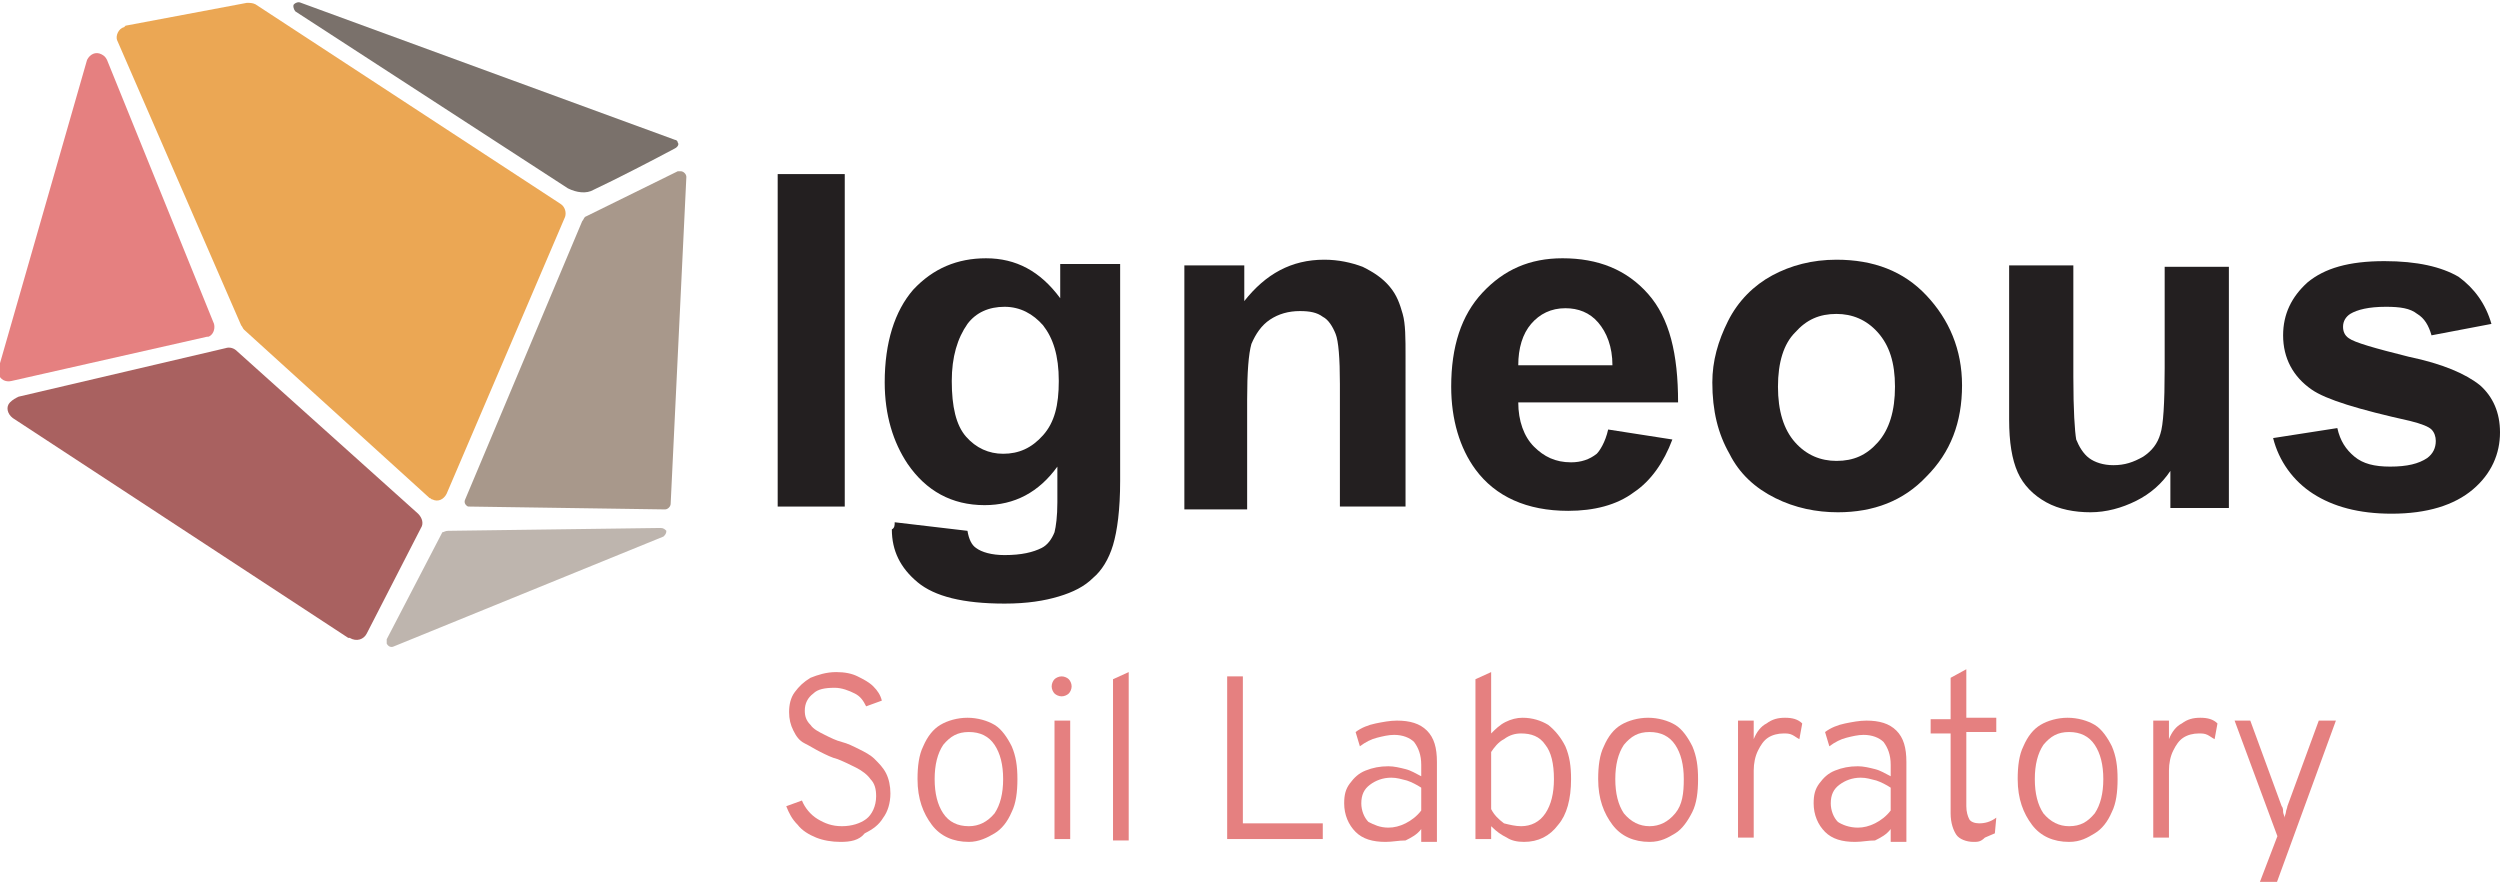
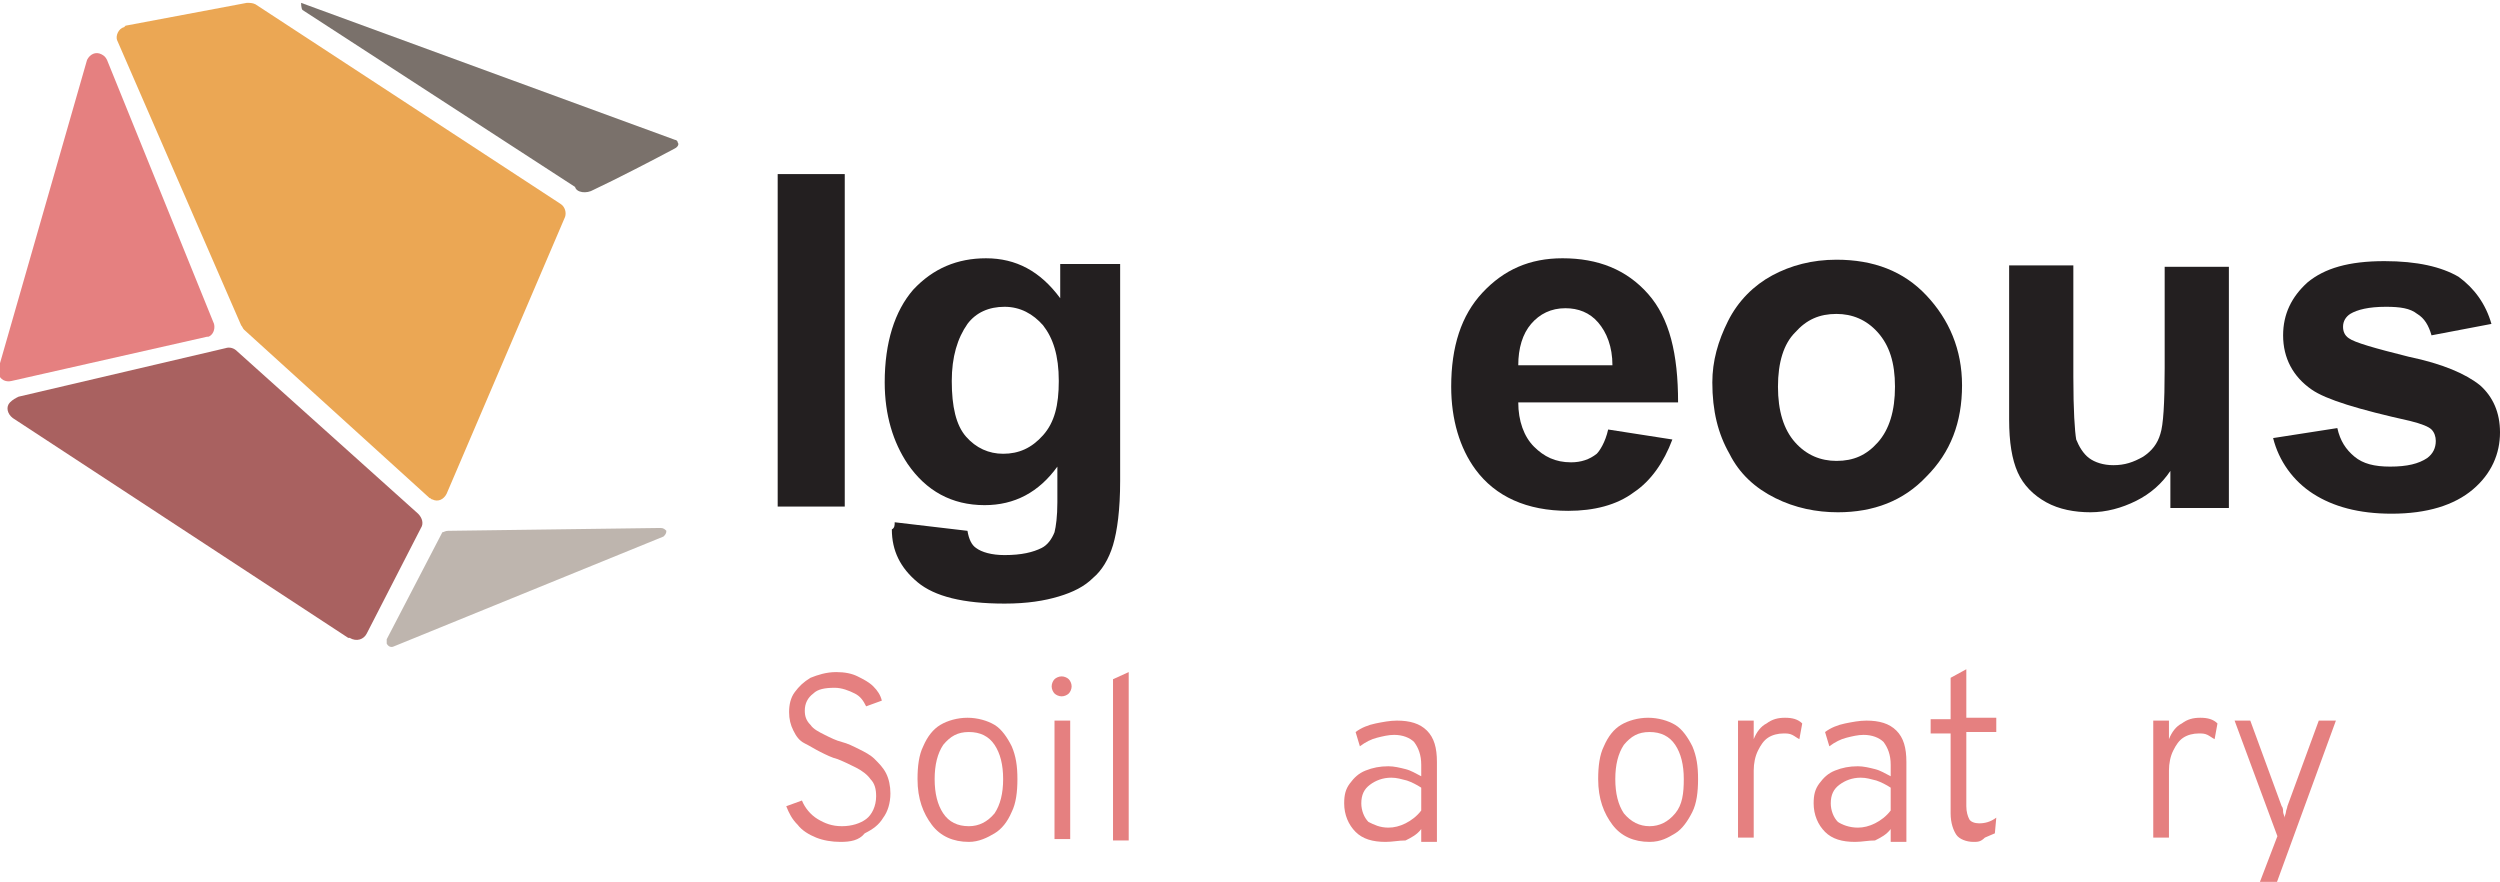
<svg xmlns="http://www.w3.org/2000/svg" version="1.1" id="Layer_2_00000158734068067916594760000008173175328193118652_" x="0px" y="0px" viewBox="0 0 175.2 61.8" style="enable-background:new 0 0 175.2 61.8;" xml:space="preserve">
  <style type="text/css">
	.st0{fill:#E58080;}
	.st1{fill:#EBA754;}
	.st2{fill:#A96160;}
	.st3{fill:#A8988B;}
	.st4{fill:#BEB5AE;}
	.st5{fill:#7A716B;}
	.st6{enable-background:new    ;}
	.st7{fill:#231F20;}
</style>
  <g id="Layer_2_00000181081477046963108680000005805649737250892172_">
    <g id="Layer_1-2_00000038395697176200887380000008468827338780870795_">
      <g>
        <path class="st0" d="M-0.1,25.8L6.1,4.2c0.2-0.4,0.6-0.6,1-0.4C7.3,3.9,7.4,4,7.5,4.2L15,22.7c0.1,0.4-0.1,0.8-0.4,0.9     c0,0-0.1,0-0.1,0L0.8,26.7c-0.4,0.1-0.8-0.1-0.9-0.5C-0.1,26.1-0.1,26-0.1,25.8z" />
      </g>
      <g>
        <path class="st1" d="M8.8,1.8l8.5-1.6c0.2,0,0.4,0,0.6,0.1l21.4,14c0.3,0.2,0.4,0.6,0.3,0.9l-8.3,19.4c-0.2,0.4-0.6,0.6-1,0.4     c-0.1,0-0.1-0.1-0.2-0.1L17.1,23.1C17,23,17,22.9,16.9,22.8l-8.7-20C8.1,2.5,8.3,2,8.7,1.9C8.7,1.9,8.7,1.9,8.8,1.8z" />
      </g>
      <g>
        <path class="st2" d="M1.3,27.8l14.5-3.4c0.3-0.1,0.6,0,0.8,0.2l12.7,11.4c0.3,0.3,0.4,0.7,0.2,1l-3.8,7.4     c-0.2,0.4-0.7,0.6-1.2,0.3c0,0-0.1,0-0.1,0L0.9,29.3c-0.4-0.3-0.5-0.8-0.2-1.1C0.9,28,1.1,27.9,1.3,27.8z" />
      </g>
      <g>
-         <path class="st3" d="M40.8,15.5l-8.2,19.5c-0.1,0.2,0,0.4,0.2,0.5c0,0,0.1,0,0.1,0l13.7,0.2c0.2,0,0.4-0.2,0.4-0.4l1.1-22.9     c0-0.2-0.2-0.4-0.4-0.4c-0.1,0-0.1,0-0.2,0L41,15.2C40.9,15.3,40.9,15.4,40.8,15.5z" />
-       </g>
+         </g>
      <g>
        <path class="st4" d="M31.4,37.2l14.9-0.2c0.2,0,0.3,0.1,0.4,0.2c0,0.2-0.1,0.3-0.2,0.4l-18.9,7.7c-0.2,0.1-0.4,0-0.5-0.2     c0-0.1,0-0.2,0-0.3l3.9-7.5C31.1,37.3,31.2,37.2,31.4,37.2z" />
      </g>
      <g>
-         <path class="st5" d="M41.6,13.3c1.5-0.7,4.4-2.2,5.7-2.9c0.2-0.1,0.3-0.3,0.2-0.4c0-0.1-0.1-0.2-0.2-0.2L21.1,0.2     c-0.2-0.1-0.4,0-0.5,0.1s0,0.4,0.1,0.5l19.1,12.4C40.4,13.5,41.1,13.6,41.6,13.3z" />
+         <path class="st5" d="M41.6,13.3c1.5-0.7,4.4-2.2,5.7-2.9c0.2-0.1,0.3-0.3,0.2-0.4c0-0.1-0.1-0.2-0.2-0.2L21.1,0.2     s0,0.4,0.1,0.5l19.1,12.4C40.4,13.5,41.1,13.6,41.6,13.3z" />
      </g>
      <g class="st6">
        <path class="st7" d="M54.5,35.5V12.2h4.7v23.3H54.5z" />
      </g>
      <g class="st6">
        <path class="st7" d="M62.7,36.6l5.1,0.6c0.1,0.6,0.3,1,0.6,1.2c0.4,0.3,1.1,0.5,2,0.5c1.2,0,2-0.2,2.6-0.5     c0.4-0.2,0.7-0.6,0.9-1.1c0.1-0.4,0.2-1.1,0.2-2.1v-2.5c-1.3,1.8-3,2.7-5.1,2.7c-2.3,0-4.1-1-5.4-2.9c-1-1.5-1.6-3.4-1.6-5.7     c0-2.8,0.7-5,2-6.5c1.4-1.5,3.1-2.2,5.1-2.2c2.1,0,3.8,0.9,5.2,2.8v-2.4h4.2v15.2c0,2-0.2,3.5-0.5,4.5c-0.3,1-0.8,1.8-1.4,2.3     c-0.6,0.6-1.4,1-2.4,1.3c-1,0.3-2.2,0.5-3.8,0.5c-2.9,0-4.9-0.5-6.1-1.5c-1.2-1-1.8-2.2-1.8-3.7C62.7,37,62.7,36.8,62.7,36.6z      M66.7,26.7c0,1.8,0.3,3.1,1,3.9s1.6,1.2,2.6,1.2c1.1,0,2-0.4,2.8-1.3c0.8-0.9,1.1-2.1,1.1-3.8c0-1.8-0.4-3-1.1-3.9     c-0.7-0.8-1.6-1.3-2.7-1.3c-1.1,0-2,0.4-2.6,1.2C67.1,23.7,66.7,25,66.7,26.7z" />
-         <path class="st7" d="M98.4,35.5h-4.5v-8.6c0-1.8-0.1-3-0.3-3.5c-0.2-0.5-0.5-1-0.9-1.2c-0.4-0.3-0.9-0.4-1.6-0.4     c-0.8,0-1.5,0.2-2.1,0.6c-0.6,0.4-1,1-1.3,1.7c-0.2,0.7-0.3,2-0.3,3.9v7.7H83V18.6h4.2v2.5c1.5-1.9,3.3-2.9,5.6-2.9     c1,0,1.9,0.2,2.7,0.5c0.8,0.4,1.4,0.8,1.9,1.4s0.7,1.2,0.9,1.9c0.2,0.7,0.2,1.7,0.2,3V35.5z" />
        <path class="st7" d="M112.7,30.1l4.5,0.7c-0.6,1.6-1.5,2.9-2.7,3.7c-1.2,0.9-2.8,1.3-4.6,1.3c-2.9,0-5.1-1-6.5-2.9     c-1.1-1.5-1.7-3.5-1.7-5.8c0-2.8,0.7-5,2.2-6.6s3.3-2.4,5.6-2.4c2.5,0,4.5,0.8,6,2.5c1.5,1.7,2.1,4.2,2.1,7.6h-11.2     c0,1.3,0.4,2.4,1.1,3.1s1.5,1.1,2.6,1.1c0.7,0,1.3-0.2,1.8-0.6C112.1,31.6,112.5,31,112.7,30.1z M113,25.6c0-1.3-0.4-2.3-1-3     s-1.4-1-2.3-1c-1,0-1.8,0.4-2.4,1.1s-0.9,1.7-0.9,2.9H113z" />
        <path class="st7" d="M120,26.8c0-1.5,0.4-2.9,1.1-4.3c0.7-1.4,1.8-2.5,3.1-3.2c1.3-0.7,2.8-1.1,4.5-1.1c2.6,0,4.7,0.8,6.3,2.5     s2.5,3.8,2.5,6.3c0,2.6-0.8,4.7-2.5,6.4c-1.6,1.7-3.7,2.5-6.2,2.5c-1.5,0-3-0.3-4.4-1c-1.4-0.7-2.5-1.7-3.2-3.1     C120.4,30.4,120,28.8,120,26.8z M124.6,27.1c0,1.7,0.4,3,1.2,3.9c0.8,0.9,1.8,1.3,2.9,1.3c1.2,0,2.1-0.4,2.9-1.3     c0.8-0.9,1.2-2.2,1.2-3.9c0-1.7-0.4-2.9-1.2-3.8c-0.8-0.9-1.8-1.3-2.9-1.3c-1.2,0-2.1,0.4-2.9,1.3     C125,24.1,124.6,25.4,124.6,27.1z" />
        <path class="st7" d="M152.1,35.5V33c-0.6,0.9-1.4,1.6-2.4,2.1c-1,0.5-2.1,0.8-3.2,0.8c-1.1,0-2.2-0.2-3.1-0.7     c-0.9-0.5-1.6-1.2-2-2.1c-0.4-0.9-0.6-2.1-0.6-3.7V18.6h4.5v7.8c0,2.4,0.1,3.8,0.2,4.4c0.2,0.5,0.5,1,0.9,1.3     c0.4,0.3,1,0.5,1.7,0.5c0.8,0,1.4-0.2,2.1-0.6c0.6-0.4,1-0.9,1.2-1.6c0.2-0.6,0.3-2.1,0.3-4.6v-7.1h4.5v16.9H152.1z" />
        <path class="st7" d="M159.3,30.7l4.5-0.7c0.2,0.9,0.6,1.5,1.2,2s1.4,0.7,2.5,0.7c1.2,0,2-0.2,2.6-0.6c0.4-0.3,0.6-0.7,0.6-1.2     c0-0.3-0.1-0.6-0.3-0.8c-0.2-0.2-0.7-0.4-1.5-0.6c-3.6-0.8-5.9-1.5-6.9-2.2c-1.3-0.9-2-2.2-2-3.8c0-1.5,0.6-2.7,1.7-3.7     c1.2-1,2.9-1.5,5.4-1.5c2.3,0,4,0.4,5.2,1.1c1.1,0.8,1.9,1.9,2.3,3.3l-4.2,0.8c-0.2-0.7-0.5-1.2-1-1.5c-0.5-0.4-1.2-0.5-2.2-0.5     c-1.2,0-2,0.2-2.5,0.5c-0.3,0.2-0.5,0.5-0.5,0.9c0,0.3,0.1,0.6,0.4,0.8c0.4,0.3,1.8,0.7,4.2,1.3c2.4,0.5,4,1.2,5,2     c0.9,0.8,1.4,1.9,1.4,3.3c0,1.5-0.6,2.9-1.9,4c-1.3,1.1-3.2,1.7-5.7,1.7c-2.3,0-4.1-0.5-5.5-1.4S159.7,32.3,159.3,30.7z" />
      </g>
      <g class="st6">
        <path class="st0" d="M58.9,59c-0.6,0-1.2-0.1-1.7-0.3c-0.5-0.2-1-0.5-1.3-0.9c-0.4-0.4-0.6-0.8-0.8-1.3l1.1-0.4     c0.2,0.5,0.6,1,1.1,1.3c0.5,0.3,1,0.5,1.7,0.5c0.7,0,1.3-0.2,1.7-0.5s0.7-0.9,0.7-1.6c0-0.5-0.1-0.9-0.4-1.2     c-0.2-0.3-0.6-0.6-1-0.8s-0.8-0.4-1.3-0.6c-0.4-0.1-0.8-0.3-1.2-0.5c-0.4-0.2-0.7-0.4-1.1-0.6s-0.6-0.5-0.8-0.9s-0.3-0.8-0.3-1.3     c0-0.5,0.1-1,0.4-1.4c0.3-0.4,0.6-0.7,1.1-1c0.5-0.2,1.1-0.4,1.8-0.4c0.6,0,1.1,0.1,1.5,0.3c0.4,0.2,0.8,0.4,1.1,0.7     c0.3,0.3,0.5,0.6,0.6,1l-1.1,0.4c-0.2-0.4-0.4-0.7-0.8-0.9c-0.4-0.2-0.9-0.4-1.4-0.4c-0.7,0-1.2,0.1-1.5,0.4     c-0.4,0.3-0.6,0.7-0.6,1.2c0,0.4,0.1,0.7,0.4,1c0.2,0.3,0.6,0.5,1,0.7c0.4,0.2,0.8,0.4,1.2,0.5c0.4,0.1,0.8,0.3,1.2,0.5     s0.8,0.4,1.1,0.7c0.3,0.3,0.6,0.6,0.8,1c0.2,0.4,0.3,0.9,0.3,1.4c0,0.7-0.2,1.3-0.5,1.7c-0.3,0.5-0.7,0.8-1.3,1.1     C60.2,58.9,59.6,59,58.9,59z" />
        <path class="st0" d="M67.9,59c-1.1,0-2-0.4-2.6-1.2s-1-1.8-1-3.2c0-0.9,0.1-1.7,0.4-2.3c0.3-0.7,0.7-1.2,1.2-1.5s1.2-0.5,1.9-0.5     c0.7,0,1.4,0.2,1.9,0.5c0.5,0.3,0.9,0.9,1.2,1.5c0.3,0.7,0.4,1.4,0.4,2.3c0,0.9-0.1,1.7-0.4,2.3c-0.3,0.7-0.7,1.2-1.2,1.5     S68.6,59,67.9,59z M67.9,57.9c0.7,0,1.3-0.3,1.8-0.9c0.4-0.6,0.6-1.4,0.6-2.4c0-1-0.2-1.8-0.6-2.4c-0.4-0.6-1-0.9-1.8-0.9     c-0.8,0-1.3,0.3-1.8,0.9c-0.4,0.6-0.6,1.4-0.6,2.4c0,1,0.2,1.8,0.6,2.4C66.5,57.6,67.1,57.9,67.9,57.9z" />
        <path class="st0" d="M74.4,48.8c-0.2,0-0.4-0.1-0.5-0.2c-0.1-0.1-0.2-0.3-0.2-0.5c0-0.2,0.1-0.4,0.2-0.5c0.1-0.1,0.3-0.2,0.5-0.2     c0.2,0,0.4,0.1,0.5,0.2c0.1,0.1,0.2,0.3,0.2,0.5c0,0.2-0.1,0.4-0.2,0.5C74.8,48.7,74.6,48.8,74.4,48.8z M73.9,58.8v-8.3H75v8.3     H73.9z" />
        <path class="st0" d="M78,58.8V47.6l1.1-0.5v11.8H78z" />
-         <path class="st0" d="M86,58.8V47.4h1.1v10.3h5.6v1.1H86z" />
        <path class="st0" d="M97.1,59c-0.9,0-1.6-0.2-2.1-0.7c-0.5-0.5-0.8-1.2-0.8-2c0-0.6,0.1-1,0.4-1.4s0.6-0.7,1.1-0.9     c0.5-0.2,1-0.3,1.6-0.3c0.4,0,0.8,0.1,1.2,0.2c0.4,0.1,0.7,0.3,1.1,0.5v-0.8c0-0.7-0.2-1.2-0.5-1.6c-0.3-0.3-0.8-0.5-1.4-0.5     c-0.4,0-0.8,0.1-1.2,0.2c-0.4,0.1-0.8,0.3-1.2,0.6l-0.3-1c0.4-0.3,0.9-0.5,1.4-0.6s1-0.2,1.5-0.2c0.9,0,1.6,0.2,2.1,0.7     c0.5,0.5,0.7,1.2,0.7,2.2v5.6h-1.1v-0.9c-0.3,0.4-0.7,0.6-1.1,0.8C98,58.9,97.6,59,97.1,59z M97.3,58c0.4,0,0.8-0.1,1.2-0.3     c0.4-0.2,0.8-0.5,1.1-0.9v-1.6c-0.3-0.2-0.7-0.4-1-0.5c-0.4-0.1-0.7-0.2-1.1-0.2c-0.6,0-1.1,0.2-1.5,0.5     c-0.4,0.3-0.6,0.7-0.6,1.3c0,0.5,0.2,1,0.5,1.3C96.3,57.8,96.7,58,97.3,58z" />
-         <path class="st0" d="M106.8,59c-0.5,0-0.9-0.1-1.2-0.3c-0.4-0.2-0.7-0.4-1.1-0.8v0.9h-1.1V47.6l1.1-0.5v4.3     c0.3-0.3,0.6-0.6,1-0.8c0.4-0.2,0.8-0.3,1.2-0.3c0.7,0,1.3,0.2,1.8,0.5c0.5,0.4,0.9,0.9,1.2,1.5c0.3,0.7,0.4,1.4,0.4,2.3     c0,1.4-0.3,2.5-0.9,3.2C108.6,58.6,107.8,59,106.8,59z M106.6,57.9c0.7,0,1.3-0.3,1.7-0.9c0.4-0.6,0.6-1.4,0.6-2.4     c0-1.1-0.2-1.9-0.6-2.4c-0.4-0.6-1-0.8-1.7-0.8c-0.4,0-0.8,0.1-1.2,0.4c-0.4,0.2-0.7,0.6-0.9,0.9v4c0.2,0.4,0.5,0.7,0.9,1     C105.8,57.8,106.2,57.9,106.6,57.9z" />
        <path class="st0" d="M115.6,59c-1.1,0-2-0.4-2.6-1.2c-0.6-0.8-1-1.8-1-3.2c0-0.9,0.1-1.7,0.4-2.3c0.3-0.7,0.7-1.2,1.2-1.5     s1.2-0.5,1.9-0.5c0.7,0,1.4,0.2,1.9,0.5c0.5,0.3,0.9,0.9,1.2,1.5c0.3,0.7,0.4,1.4,0.4,2.3c0,0.9-0.1,1.7-0.4,2.3     s-0.7,1.2-1.2,1.5S116.4,59,115.6,59z M115.6,57.9c0.7,0,1.3-0.3,1.8-0.9s0.6-1.4,0.6-2.4c0-1-0.2-1.8-0.6-2.4     c-0.4-0.6-1-0.9-1.8-0.9c-0.8,0-1.3,0.3-1.8,0.9c-0.4,0.6-0.6,1.4-0.6,2.4c0,1,0.2,1.8,0.6,2.4C114.3,57.6,114.9,57.9,115.6,57.9     z" />
      </g>
      <g class="st6">
        <path class="st0" d="M121.8,58.8v-8.3h1.1v1.3c0.2-0.5,0.5-0.9,0.9-1.1c0.4-0.3,0.8-0.4,1.3-0.4c0.5,0,0.9,0.1,1.2,0.4l-0.2,1.1     c-0.2-0.1-0.3-0.2-0.5-0.3c-0.2-0.1-0.4-0.1-0.6-0.1c-0.4,0-0.8,0.1-1.1,0.3c-0.3,0.2-0.5,0.5-0.7,0.9s-0.3,0.9-0.3,1.4v4.7     H121.8z" />
      </g>
      <g class="st6">
        <path class="st0" d="M130,59c-0.9,0-1.6-0.2-2.1-0.7c-0.5-0.5-0.8-1.2-0.8-2c0-0.6,0.1-1,0.4-1.4s0.6-0.7,1.1-0.9     c0.5-0.2,1-0.3,1.6-0.3c0.4,0,0.8,0.1,1.2,0.2c0.4,0.1,0.7,0.3,1.1,0.5v-0.8c0-0.7-0.2-1.2-0.5-1.6c-0.3-0.3-0.8-0.5-1.4-0.5     c-0.4,0-0.8,0.1-1.2,0.2c-0.4,0.1-0.8,0.3-1.2,0.6l-0.3-1c0.4-0.3,0.9-0.5,1.4-0.6s1-0.2,1.5-0.2c0.9,0,1.6,0.2,2.1,0.7     c0.5,0.5,0.7,1.2,0.7,2.2v5.6h-1.1v-0.9c-0.3,0.4-0.7,0.6-1.1,0.8C130.9,58.9,130.5,59,130,59z M130.2,58c0.4,0,0.8-0.1,1.2-0.3     c0.4-0.2,0.8-0.5,1.1-0.9v-1.6c-0.3-0.2-0.7-0.4-1-0.5c-0.4-0.1-0.7-0.2-1.1-0.2c-0.6,0-1.1,0.2-1.5,0.5     c-0.4,0.3-0.6,0.7-0.6,1.3c0,0.5,0.2,1,0.5,1.3C129.1,57.8,129.6,58,130.2,58z" />
      </g>
      <g class="st6">
        <path class="st0" d="M138.3,59c-0.5,0-1-0.2-1.2-0.5s-0.4-0.8-0.4-1.5v-5.6h-1.4v-1h1.4v-2.9l1.1-0.6v3.4h2.1v1h-2.1v5.2     c0,0.4,0.1,0.7,0.2,0.9c0.1,0.2,0.4,0.3,0.7,0.3c0.4,0,0.8-0.1,1.2-0.4l-0.1,1.1c-0.2,0.1-0.5,0.2-0.7,0.3     C138.8,59,138.6,59,138.3,59z" />
      </g>
      <g class="st6">
-         <path class="st0" d="M145,59c-1.1,0-2-0.4-2.6-1.2c-0.6-0.8-1-1.8-1-3.2c0-0.9,0.1-1.7,0.4-2.3c0.3-0.7,0.7-1.2,1.2-1.5     s1.2-0.5,1.9-0.5c0.7,0,1.4,0.2,1.9,0.5c0.5,0.3,0.9,0.9,1.2,1.5c0.3,0.7,0.4,1.4,0.4,2.3c0,0.9-0.1,1.7-0.4,2.3     c-0.3,0.7-0.7,1.2-1.2,1.5S145.8,59,145,59z M145,57.9c0.8,0,1.3-0.3,1.8-0.9c0.4-0.6,0.6-1.4,0.6-2.4c0-1-0.2-1.8-0.6-2.4     c-0.4-0.6-1-0.9-1.8-0.9c-0.8,0-1.3,0.3-1.8,0.9c-0.4,0.6-0.6,1.4-0.6,2.4c0,1,0.2,1.8,0.6,2.4C143.7,57.6,144.3,57.9,145,57.9z" />
        <path class="st0" d="M150.9,58.8v-8.3h1.1v1.3c0.2-0.5,0.5-0.9,0.9-1.1c0.4-0.3,0.8-0.4,1.3-0.4c0.5,0,0.9,0.1,1.2,0.4l-0.2,1.1     c-0.2-0.1-0.3-0.2-0.5-0.3c-0.2-0.1-0.4-0.1-0.6-0.1c-0.4,0-0.8,0.1-1.1,0.3c-0.3,0.2-0.5,0.5-0.7,0.9c-0.2,0.4-0.3,0.9-0.3,1.4     v4.7H150.9z" />
        <path class="st0" d="M158.3,62l1.3-3.4l-3-8.1h1.1l2.2,6c0.1,0.1,0.1,0.3,0.1,0.4s0.1,0.3,0.1,0.4c0-0.1,0.1-0.3,0.1-0.4     c0-0.1,0.1-0.3,0.1-0.4l2.2-6h1.2L159.5,62H158.3z" />
      </g>
    </g>
  </g>
</svg>